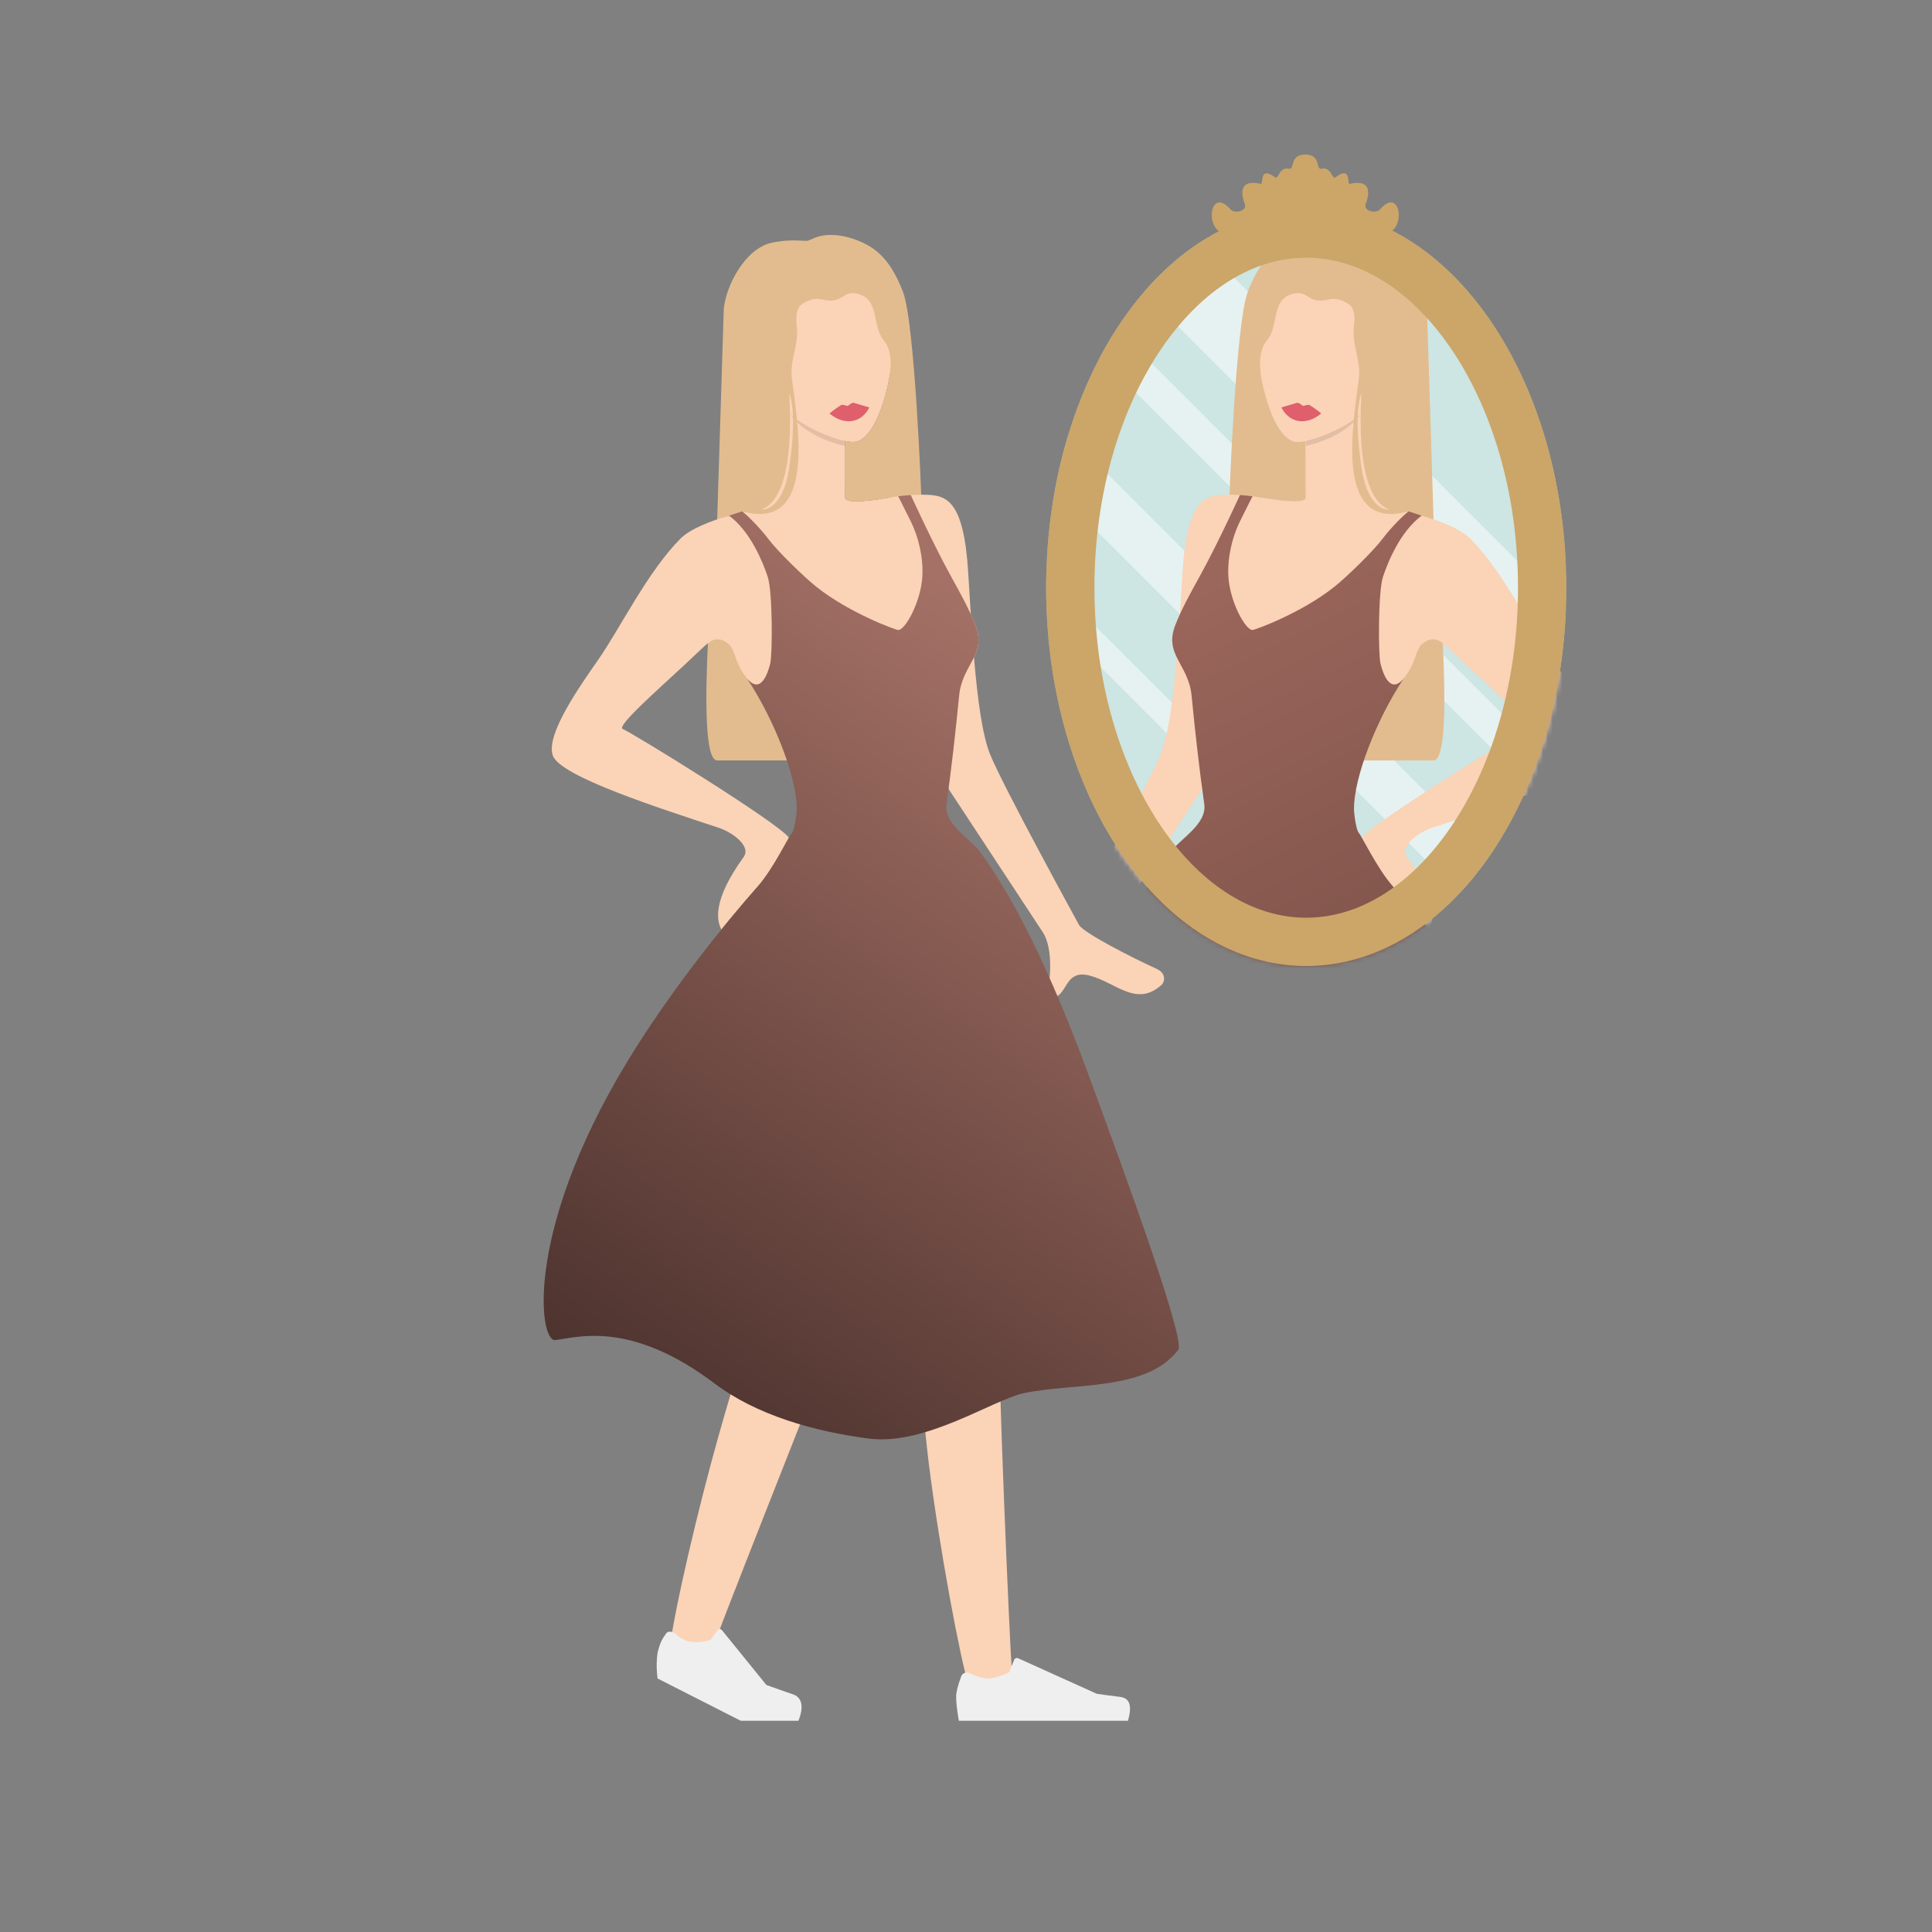
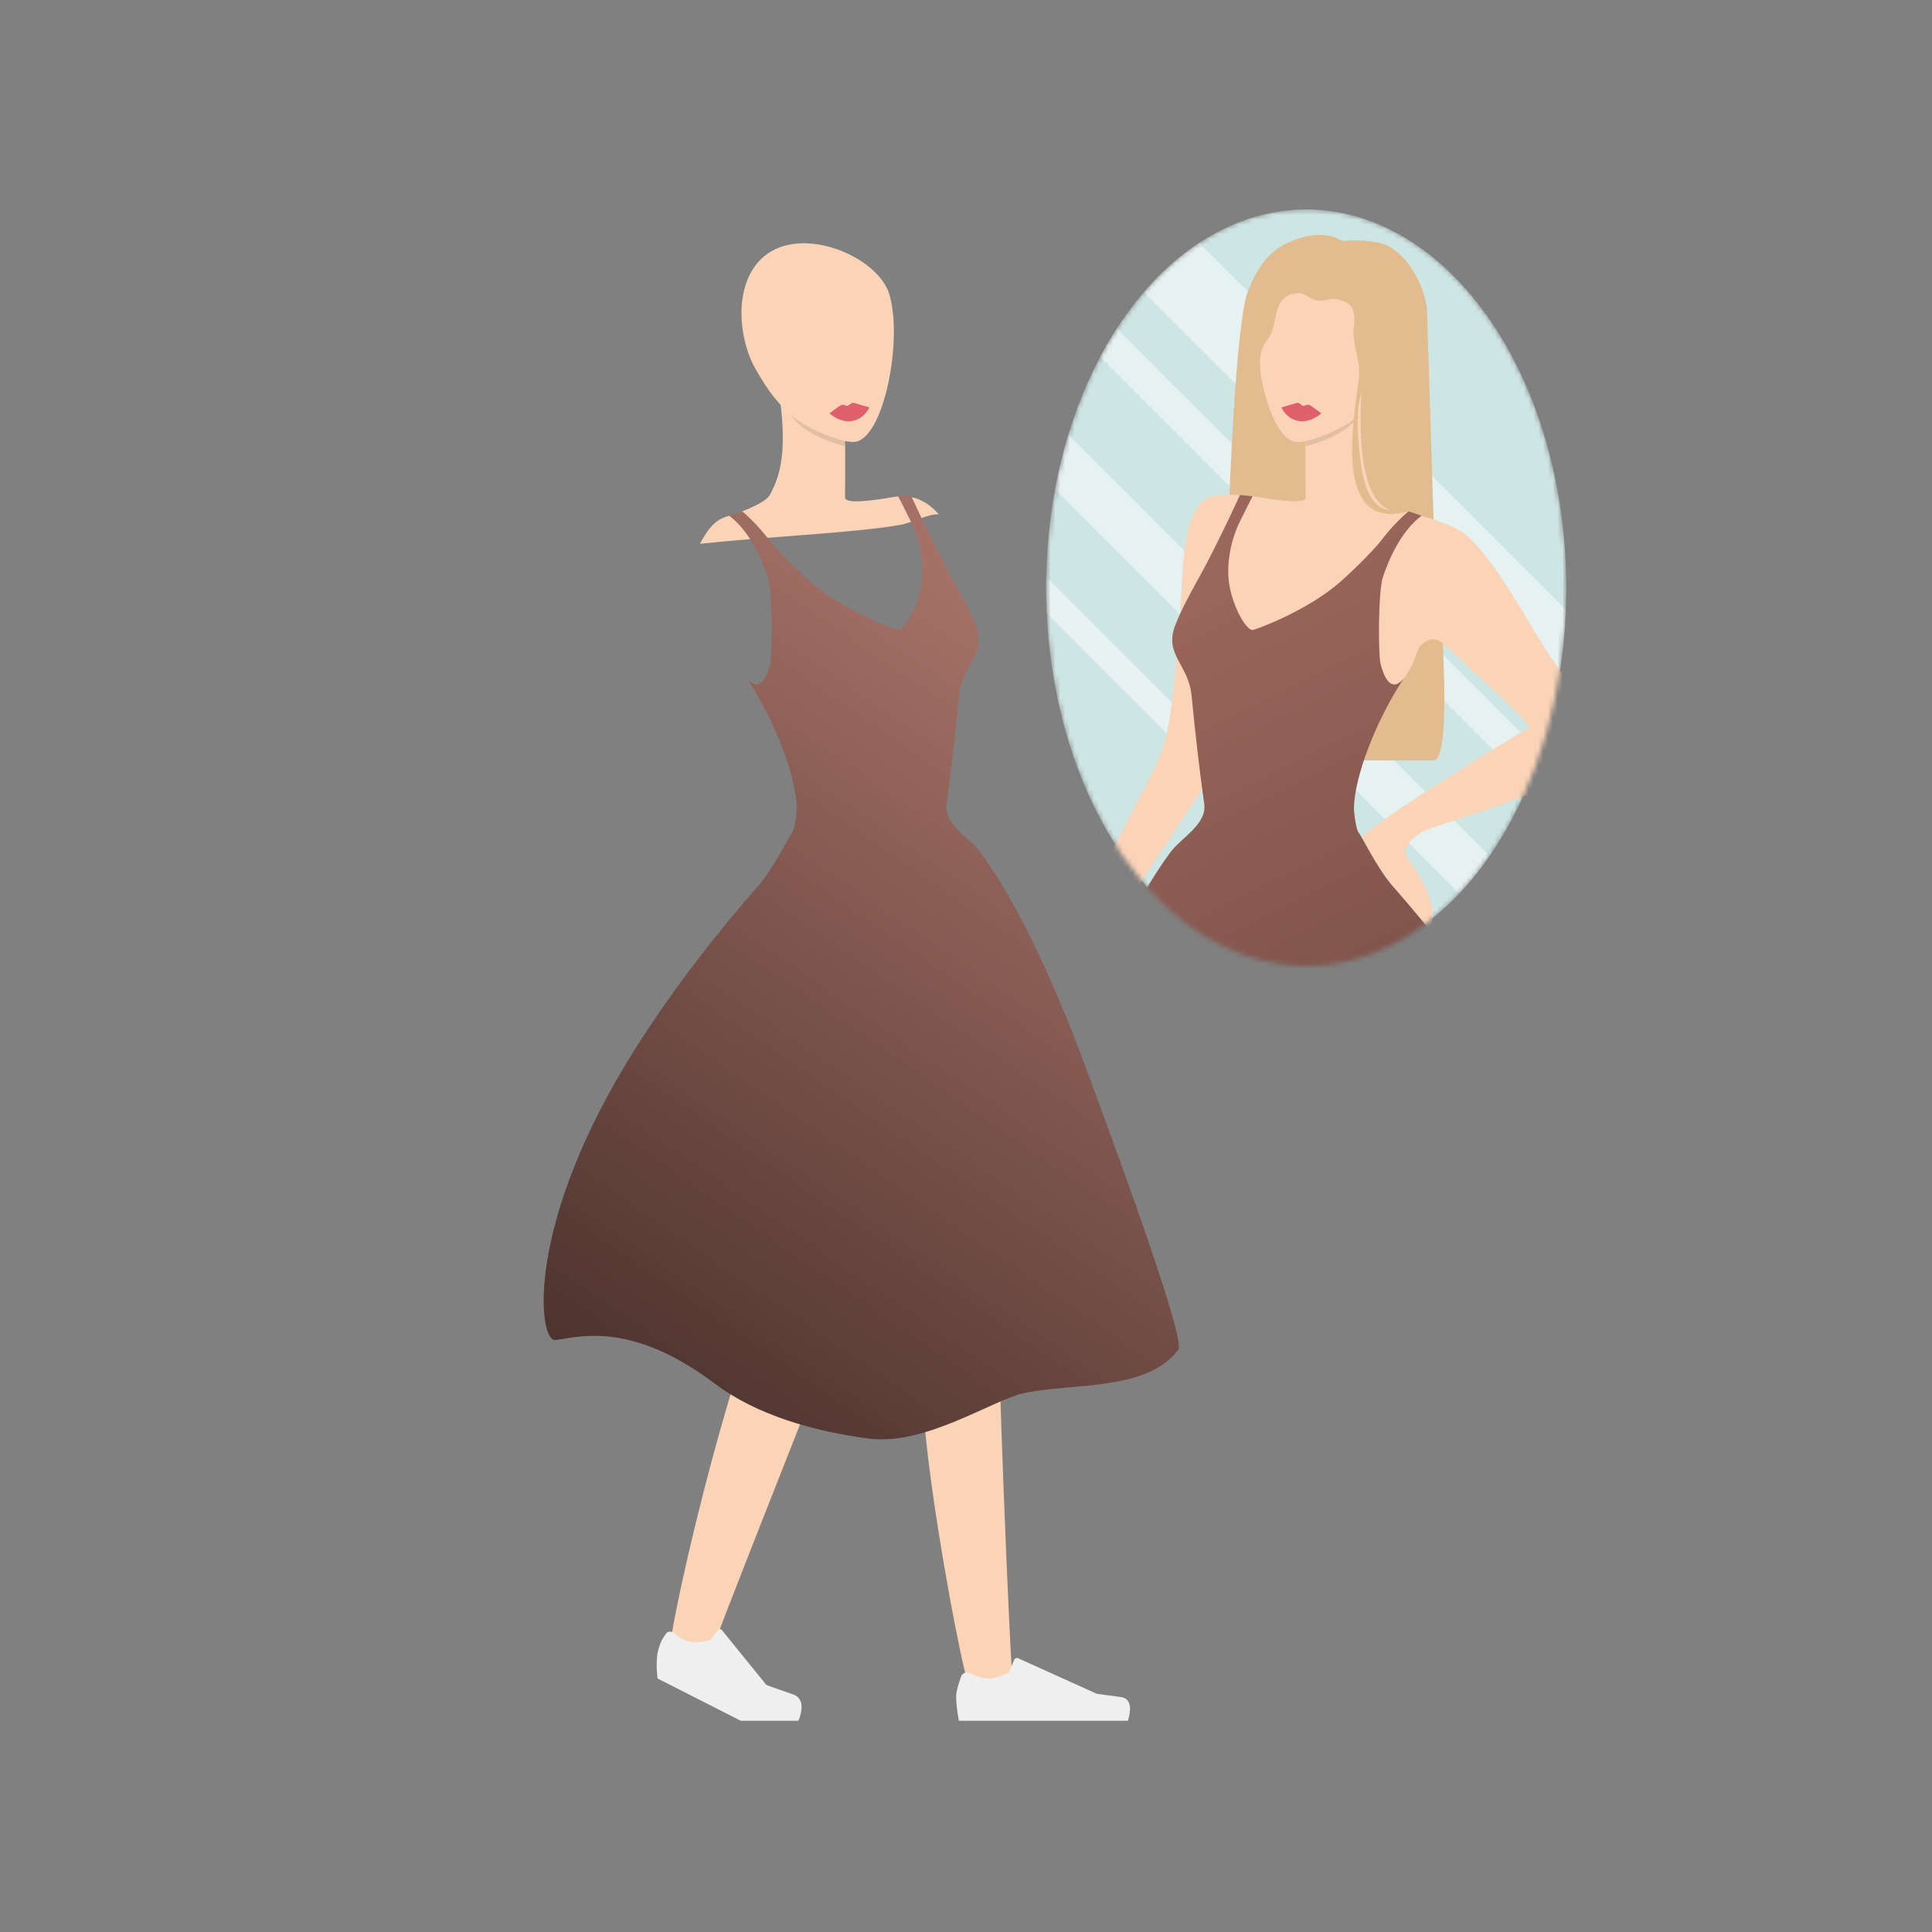
<svg xmlns="http://www.w3.org/2000/svg" width="400" height="400" viewBox="0 0 400 400" fill="none">
  <rect x="0" y="0" width="400" height="400" fill="#808080" stroke="none" />
  <mask id="mask0" maskUnits="userSpaceOnUse" x="216" y="43" width="109" height="157">
    <ellipse rx="53.846" ry="78.322" transform="matrix(-1 0 0 1 270.438 121.678)" fill="#BDECFF" />
  </mask>
  <g mask="url(#mask0)">
    <ellipse rx="53.846" ry="78.322" transform="matrix(-1 0 0 1 270.438 121.678)" fill="#CDE5E3" />
    <g style="mix-blend-mode:soft-light">
      <path fill-rule="evenodd" clip-rule="evenodd" d="M216.713 126.983C216.632 125.23 216.592 123.461 216.592 121.678C216.592 120.939 216.599 120.203 216.613 119.469L291.143 194C289.56 194.96 287.939 195.813 286.284 196.553L216.713 126.983ZM221.178 90C220.073 93.63 219.152 97.404 218.432 101.299L302.134 185C304.358 182.641 306.453 180.039 308.4 177.223L221.178 90ZM316.405 162.49C317.325 160.302 318.174 158.043 318.946 155.719L231.226 68C230.015 69.872 228.865 71.831 227.784 73.87L316.405 162.49ZM248.284 50.272C244.157 52.985 240.307 56.432 236.814 60.5L321.76 145.446C323.1 139.318 323.936 132.863 324.196 126.184L248.284 50.272Z" fill="white" fill-opacity="0.5" />
    </g>
    <g style="mix-blend-mode:darken">
      <path d="M250.907 106.491C254.407 102.491 257.987 102.468 260.907 102.991C263.826 103.515 270.343 104.491 270.326 103.015C270.252 96.716 270.326 88.015 270.326 88.015L283.775 82.808C282.525 92.726 283.407 97.991 285.907 102.491C286.907 104.291 292.882 106.425 294.551 106.861C297.646 107.669 299.036 110.209 300.376 112.583C285.409 111.018 267.796 110.291 258.729 108.637C256.384 108.209 253.178 106.367 250.907 106.491Z" fill="#FBD3B6" />
      <path d="M291.187 59.926C292.694 65.68 291.062 72.526 288.989 76.153C286.916 79.779 285.16 82.652 281.62 85.811C278.081 88.97 270.91 91.671 268.451 91.508C262.287 91.101 258.252 70.123 261.203 60.787C264.154 51.452 286.843 43.35 291.187 59.926Z" fill="#FBD3B6" />
      <path d="M270.329 91.311C273.525 90.637 278.766 88.375 281.638 85.811C279.335 89.181 274.394 91.439 270.341 92.331L270.329 91.311Z" fill="black" fill-opacity="0.1" />
      <path d="M269.741 84.021C269.596 83.986 268.962 83.272 268.508 83.409C267.025 83.857 265.294 84.354 265.294 84.354C266.921 87.561 270.401 88.219 273.55 85.6C273.55 85.6 272.095 84.419 271.152 83.876C270.745 83.641 270.03 84.089 269.741 84.021Z" fill="#DF5F6C" />
      <path fill-rule="evenodd" clip-rule="evenodd" d="M271.884 61.984C273.057 62.43 274.162 62.193 275.227 61.964C276.475 61.696 277.817 62.082 279.073 62.849C280.107 63.48 280.657 64.796 280.326 67.441C279.826 71.441 281.826 74.441 281.326 78.441C280.187 87.554 276.074 109.943 291.326 105.941C291.791 106.109 293.377 106.506 293.743 106.623C293.92 106.679 294.083 106.729 294.227 106.771C294.348 106.806 294.456 106.836 294.551 106.861C295.238 107.04 296.002 107.267 296.798 107.533L295.431 63.876C294.907 58.984 290.974 51.506 285.595 50.278C283.02 49.69 280.634 49.747 279.176 49.831C278.614 49.863 278.225 49.885 278.074 49.85C277.851 49.799 277.327 49.551 276.589 49.242C274.392 48.322 271.026 48.391 267.326 49.941C263.736 51.445 260.826 53.941 258.326 60.441C255.825 66.941 254.503 103.643 254.503 103.643V157.441C254.503 157.441 293.826 157.441 296.811 157.441C301.826 157.441 296.798 107.533 296.798 107.533C296.002 107.267 295.238 107.04 294.551 106.861C294.861 106.942 295.153 107.04 295.431 107.155L294.826 110.441L293.982 110.472L281.401 110.941L259.326 107.93L260.907 102.991C261.785 103.149 262.989 103.347 264.242 103.508C267.156 103.88 270.338 104.047 270.326 103.015C270.306 101.278 270.297 99.358 270.294 97.488C270.291 95.214 270.298 93.014 270.306 91.308C269.556 91.467 268.919 91.539 268.452 91.508C267.684 91.458 266.949 91.088 266.257 90.461C264.074 88.485 262.313 83.957 261.268 78.826C260.695 76.015 260.515 72.614 262.326 70.441C264.826 67.441 263.108 62.025 267.646 60.839C269.905 60.248 270.422 61.429 271.884 61.984ZM287.527 105.441C287.845 105.565 283.165 106.192 281.826 96.441C281.142 91.463 280.566 85.441 281.826 81.441C282.074 80.653 279.826 102.441 287.527 105.441Z" fill="#E2BC8F" />
      <path d="M280.326 167.441L250.327 166.441C249.804 165.254 249.374 163.979 249.015 162.645L248.826 163.441L229.326 193.1C227.19 196.536 227.785 203.134 228.606 206.395C223.867 207.595 225.607 200.392 219.611 202.004C214.139 203.475 210.044 208.57 204.826 203.941C204.185 203.372 203.689 201.564 205.82 200.591C211.13 198.167 220.576 193.312 221.826 191.6C221.826 191.6 237.826 162.433 240.326 156.1C241.895 152.125 242.874 145 243.632 136.082C242.72 134.181 242.23 132.249 243.327 129.441C243.629 128.667 243.952 127.909 244.295 127.157C244.477 124.401 244.652 121.539 244.826 118.6C245.715 103.633 249.326 102.6 253.326 102.441C257.327 102.282 260.907 102.991 260.907 102.991L259.88 107.195C265.613 108.034 272.571 108.71 280.212 107.75C283.025 107.396 286.644 107.138 289.634 107.402C290.594 107.487 291.489 107.626 292.272 107.833C292.911 108.002 293.799 108.211 294.255 108.74C294.358 108.084 294.457 107.456 294.551 106.861C297.646 107.669 302.326 109.441 304.326 111.441C311.128 118.243 316.826 129.941 321.326 136.441C324.837 141.513 332.426 152.041 330.826 156.441C329.226 160.841 308.326 167.441 296.326 171.441C293.776 172.291 289.67 175.148 291.326 177.441C297.826 186.441 296.894 190.608 295.929 192.441C295.103 191.422 294.281 190.421 293.465 189.441C291.718 187.343 289.998 185.337 288.326 183.441C285.775 180.548 283.17 175.585 281.953 173.441C283.953 170.441 314.826 151.466 316.326 150.941C317.826 150.416 308.775 142.529 303.326 137.441C299.826 134.173 298.52 132.68 297.326 132.441C297.046 132.385 296.728 132.369 296.396 132.397C295.642 132.463 294.988 132.85 294.326 133.441C293.369 134.295 292.985 136.737 291.894 138.614C291.529 139.243 291.126 139.847 290.686 140.385C286.343 146.905 281.947 155.166 280.545 161.523C280.044 163.794 279.925 165.822 280.326 167.441Z" fill="#FBD3B6" />
      <path fill-rule="evenodd" clip-rule="evenodd" d="M255.922 264.038C268.031 236.363 264.584 197.495 268.271 167.513L243.95 175.744C242.736 185.62 238.712 246.843 238.712 264.038C238.712 284.256 236.2 340.779 235.826 345.269C235.427 350.055 244.018 352.135 245.447 346.346C247.72 337.135 252.19 312.133 253.654 296.989C255.027 282.793 255.639 271.2 255.922 264.038Z" fill="#FBD3B6" />
-       <path fill-rule="evenodd" clip-rule="evenodd" d="M286.763 265.942C288.038 235.761 286.737 197.225 279.326 167.941L252.184 186.593C254.625 196.24 264.498 256.14 270.719 272.169C278.035 291.018 297.55 339.948 298.826 344.269C300.186 348.875 307.57 348.144 306.807 342.231C305.593 332.821 300.686 312.129 296.571 297.482C292.714 283.75 289.09 272.721 286.763 265.942Z" fill="#FBD3B6" />
      <path d="M281.326 172.441C280.776 171.882 280.326 168.441 280.326 167.441C280.327 161.103 284.791 149.234 290.686 140.385C287.826 143.941 286.326 139.441 285.826 137.441C285.326 135.441 285.326 122.441 286.326 119.441C287.326 116.441 289.835 110.123 294.326 106.762L291.631 105.873C290.359 106.848 287.826 109.441 286.326 111.441C284.289 114.157 278.826 119.441 276.326 121.441C269.419 126.967 259.751 130.441 259.326 130.441C257.826 130.441 254.646 124.569 254.326 119.441C254.081 115.505 255.103 111.204 256.717 107.941C258.226 104.89 259.326 102.743 259.326 102.743C258.626 102.651 257.73 102.553 256.717 102.489C256.717 102.489 255.819 104.46 254.49 107.249C252.809 110.781 250.438 115.624 248.326 119.441C246.383 122.954 244.65 126.054 243.327 129.441C240.935 135.563 246.085 137.52 246.712 144.063C247.381 151.036 248.326 159.441 249.326 166.441C249.927 170.645 244.457 173.548 242.326 176.441C235.326 185.941 227.929 200.92 220.326 221.441C212.297 243.115 199.831 277.44 201.327 279.441C207.786 288.083 223.066 286.259 233.327 288.441C239.639 289.783 253.683 299.339 265.326 297.848C276.707 296.392 288.66 292.981 297.326 286.441C314.858 273.209 325.827 276.941 330.326 277.441C333.827 277.83 336.908 253.427 313.326 216.441C305.525 204.206 296.364 192.559 288.326 183.441C285.144 179.831 281.876 172.999 281.326 172.441Z" fill="url(#paint0_linear)" />
    </g>
  </g>
-   <path d="M221.592 121.678C221.592 142.425 227.381 160.989 236.483 174.227C245.6 187.488 257.689 195 270.438 195C283.186 195 295.276 187.488 304.392 174.227C313.494 160.989 319.284 142.425 319.284 121.678C319.284 100.931 313.494 82.368 304.392 69.129C295.276 55.868 283.186 48.357 270.438 48.357C257.689 48.357 245.6 55.868 236.483 69.129C227.381 82.368 221.592 100.931 221.592 121.678Z" stroke="#CBA668" stroke-width="10" />
-   <path d="M285.71 43.357C289.646 38.836 291.012 46.172 287.864 48.056H270.242L252.62 48.056C249.471 46.172 250.838 38.836 254.773 43.357C255.593 44.298 258.298 43.748 257.71 42.182C256.944 40.137 256.474 37.015 261.039 38.07C261.629 38.206 260.631 34.209 263.976 36.699C264.763 37.285 264.709 34.485 266.913 34.937C268.094 35.179 266.913 32 270.242 32C273.571 32 272.39 35.179 273.571 34.937C275.774 34.485 275.721 37.285 276.508 36.699C279.853 34.209 278.854 38.206 279.445 38.07C284.01 37.015 283.54 40.137 282.773 42.182C282.186 43.748 284.891 44.298 285.71 43.357Z" fill="#CBA668" />
  <path d="M194.377 106.491C190.877 102.491 187.297 102.468 184.377 102.991C181.458 103.515 174.941 104.491 174.958 103.015C175.032 96.716 174.958 88.015 174.958 88.015L161.509 82.808C162.758 92.726 161.877 97.991 159.377 102.491C158.377 104.291 152.402 106.425 150.733 106.861C147.638 107.669 146.248 110.209 144.908 112.583C159.874 111.018 177.488 110.291 186.554 108.637C188.899 108.209 192.105 106.367 194.377 106.491Z" fill="#FBD3B6" />
  <path d="M154.097 59.926C152.589 65.68 154.221 72.526 156.295 76.153C158.368 79.779 160.124 82.652 163.664 85.811C167.203 88.97 174.374 91.671 176.832 91.508C182.997 91.101 187.032 70.123 184.081 60.787C181.129 51.452 158.441 43.35 154.097 59.926Z" fill="#FBD3B6" />
  <path d="M174.955 91.311C171.759 90.637 166.518 88.375 163.645 85.811C165.949 89.181 170.89 91.439 174.943 92.331L174.955 91.311Z" fill="black" fill-opacity="0.1" />
  <path d="M175.543 84.021C175.688 83.986 176.322 83.272 176.776 83.409C178.259 83.857 179.99 84.354 179.99 84.354C178.363 87.561 174.883 88.219 171.734 85.6C171.734 85.6 173.189 84.419 174.132 83.876C174.539 83.641 175.253 84.089 175.543 84.021Z" fill="#DF5F6C" />
-   <path fill-rule="evenodd" clip-rule="evenodd" d="M173.4 61.984C172.226 62.43 171.122 62.193 170.057 61.964C168.809 61.696 167.467 62.082 166.211 62.849C165.177 63.48 164.627 64.796 164.958 67.441C165.458 71.441 163.458 74.441 163.958 78.441C165.097 87.554 169.21 109.943 153.958 105.941C153.493 106.109 151.907 106.506 151.54 106.623C151.364 106.679 151.201 106.729 151.056 106.771C150.936 106.806 150.827 106.836 150.733 106.861C150.046 107.04 149.282 107.267 148.486 107.533L149.853 63.876C150.377 58.984 154.309 51.506 159.689 50.278C162.264 49.69 164.65 49.747 166.108 49.831C166.67 49.863 167.059 49.885 167.21 49.85C167.433 49.799 167.957 49.551 168.695 49.242C170.892 48.322 174.258 48.391 177.958 49.941C181.548 51.445 184.458 53.941 186.958 60.441C189.459 66.941 190.781 103.643 190.781 103.643V157.441C190.781 157.441 151.458 157.441 148.473 157.441C143.458 157.441 148.486 107.533 148.486 107.533C149.282 107.267 150.046 107.04 150.733 106.861C150.423 106.942 150.131 107.04 149.853 107.155L150.458 110.441L151.302 110.472L163.883 110.941L185.958 107.93L184.377 102.991C183.499 103.149 182.295 103.347 181.042 103.508C178.128 103.88 174.946 104.047 174.958 103.015C174.978 101.278 174.987 99.358 174.99 97.488C174.993 95.214 174.986 93.014 174.978 91.308C175.728 91.467 176.365 91.539 176.832 91.508C177.6 91.458 178.335 91.088 179.027 90.461C181.21 88.485 182.971 83.957 184.016 78.826C184.589 76.015 184.768 72.614 182.958 70.441C180.458 67.441 182.176 62.025 177.638 60.839C175.379 60.248 174.862 61.429 173.4 61.984ZM157.757 105.441C157.439 105.565 162.119 106.192 163.458 96.441C164.141 91.463 164.718 85.441 163.458 81.441C163.21 80.653 165.458 102.441 157.757 105.441Z" fill="#E2BC8F" />
-   <path d="M164.957 167.441L194.957 166.441C195.48 165.254 195.91 163.979 196.268 162.645L196.458 163.441L215.958 193.1C218.094 196.536 217.499 203.134 216.678 206.395C221.417 207.595 219.677 200.392 225.672 202.004C231.145 203.475 235.24 208.57 240.458 203.941C241.099 203.372 241.595 201.564 239.464 200.591C234.154 198.167 224.708 193.312 223.458 191.6C223.458 191.6 207.458 162.433 204.958 156.1C203.388 152.125 202.41 145 201.652 136.082C202.564 134.181 203.054 132.249 201.957 129.441C201.655 128.667 201.332 127.909 200.989 127.157C200.807 124.401 200.632 121.539 200.458 118.6C199.569 103.633 195.958 102.6 191.957 102.441C187.957 102.282 184.377 102.991 184.377 102.991L185.404 107.195C179.671 108.034 172.713 108.71 165.072 107.75C162.259 107.396 158.64 107.138 155.65 107.402C154.69 107.487 153.795 107.626 153.012 107.833C152.372 108.002 151.484 108.211 151.029 108.74C150.926 108.084 150.827 107.456 150.733 106.861C147.638 107.669 142.958 109.441 140.958 111.441C134.155 118.243 128.458 129.941 123.958 136.441C120.447 141.513 112.858 152.041 114.458 156.441C116.058 160.841 136.958 167.441 148.958 171.441C151.508 172.291 155.614 175.148 153.958 177.441C147.458 186.441 148.39 190.608 149.355 192.441C150.181 191.422 151.003 190.421 151.819 189.441C153.566 187.343 155.286 185.337 156.958 183.441C159.508 180.548 162.114 175.585 163.331 173.441C161.331 170.441 130.458 151.466 128.958 150.941C127.458 150.416 136.508 142.529 141.958 137.441C145.458 134.173 146.764 132.68 147.958 132.441C148.238 132.385 148.555 132.369 148.888 132.397C149.642 132.463 150.296 132.85 150.958 133.441C151.915 134.295 152.299 136.737 153.389 138.614C153.755 139.243 154.158 139.847 154.598 140.385C158.941 146.905 163.336 155.166 164.739 161.523C165.24 163.794 165.359 165.822 164.957 167.441Z" fill="#FBD3B6" />
  <path fill-rule="evenodd" clip-rule="evenodd" d="M189.361 264.038C177.252 236.363 180.699 197.495 177.013 167.513L201.334 175.744C202.548 185.62 206.571 246.843 206.571 264.038C206.571 284.256 209.084 340.779 209.458 345.269C209.857 350.055 201.266 352.135 199.837 346.346C197.564 337.135 193.094 312.133 191.63 296.989C190.257 282.793 189.645 271.2 189.361 264.038Z" fill="#FBD3B6" />
  <path fill-rule="evenodd" clip-rule="evenodd" d="M158.521 265.942C157.246 235.761 158.547 197.225 165.958 167.941L193.1 186.593C190.659 196.24 180.786 256.14 174.564 272.169C167.249 291.018 147.734 339.948 146.458 344.269C145.098 348.875 137.714 348.144 138.477 342.231C139.691 332.821 144.598 312.129 148.712 297.482C152.57 283.75 156.193 272.721 158.521 265.942Z" fill="#FBD3B6" />
  <path fill-rule="evenodd" clip-rule="evenodd" d="M198.999 347.087C198.305 348.966 197.958 350.371 197.958 351.304C197.958 352.438 198.144 354.093 198.517 356.269C199.816 356.269 211.485 356.269 233.525 356.269C234.435 353.221 233.91 351.576 231.95 351.333C229.99 351.09 228.362 350.871 227.065 350.675L210.794 343.324C210.481 343.182 210.114 343.325 209.974 343.642C209.972 343.648 209.969 343.653 209.967 343.659L208.921 346.23C207.107 347.088 205.632 347.517 204.498 347.517C203.576 347.517 202.303 347.139 200.679 346.385L200.679 346.385C200.056 346.095 199.319 346.373 199.033 347.004C199.021 347.031 199.01 347.059 198.999 347.087Z" fill="#EFEFEF" />
  <path d="M136.14 347.51C135.846 345.177 135.954 343.372 136.141 342.179C136.735 339.846 137.079 339.397 137.92 338.181C138.296 337.637 139.206 337.769 139.698 338.181C140.98 339.254 141.863 339.688 142.661 339.846C143.644 340.042 145.393 340.104 147.106 339.513L148.588 337.514C148.757 337.194 149.18 337.181 149.476 337.514L158.66 348.842C159.751 349.271 162.633 350.249 164.29 350.841C165.948 351.434 166.528 353.271 165.301 356.269L153.366 356.269L136.14 347.51Z" fill="#EFEFEF" />
  <path d="M163.958 172.441C164.508 171.882 164.958 168.441 164.958 167.441C164.957 161.103 160.493 149.234 154.598 140.385C157.458 143.941 158.958 139.441 159.458 137.441C159.958 135.441 159.958 122.441 158.958 119.441C157.958 116.441 155.449 110.123 150.958 106.762L153.653 105.873C154.925 106.848 157.458 109.441 158.958 111.441C160.995 114.157 166.458 119.441 168.958 121.441C175.865 126.967 185.533 130.441 185.958 130.441C187.458 130.441 190.638 124.569 190.958 119.441C191.203 115.505 190.181 111.204 188.567 107.941C187.058 104.89 185.957 102.743 185.957 102.743C186.658 102.651 187.554 102.553 188.567 102.489C188.567 102.489 189.465 104.46 190.793 107.249C192.475 110.781 194.846 115.624 196.957 119.441C198.9 122.954 200.634 126.054 201.957 129.441C204.349 135.563 199.199 137.52 198.571 144.063C197.903 151.036 196.958 159.441 195.958 166.441C195.357 170.645 200.826 173.548 202.958 176.441C209.958 185.941 217.355 200.92 224.958 221.441C232.987 243.115 245.453 277.44 243.957 279.441C237.498 288.083 222.218 286.259 211.957 288.441C205.645 289.783 191.601 299.339 179.958 297.848C168.577 296.392 156.624 292.981 147.958 286.441C130.425 273.209 119.457 276.941 114.958 277.441C111.457 277.83 108.376 253.427 131.958 216.441C139.759 204.206 148.92 192.559 156.958 183.441C160.14 179.831 163.407 172.999 163.958 172.441Z" fill="url(#paint1_linear)" />
  <defs>
    <linearGradient id="paint0_linear" x1="220.826" y1="135.941" x2="345.326" y2="386.441" gradientUnits="userSpaceOnUse">
      <stop stop-color="#9B665B" />
      <stop offset="1" stop-color="#452D29" />
    </linearGradient>
    <linearGradient id="paint1_linear" x1="224.458" y1="135.941" x2="113" y2="298" gradientUnits="userSpaceOnUse">
      <stop offset="0.016" stop-color="#A57166" />
      <stop offset="1" stop-color="#452D29" />
    </linearGradient>
  </defs>
</svg>